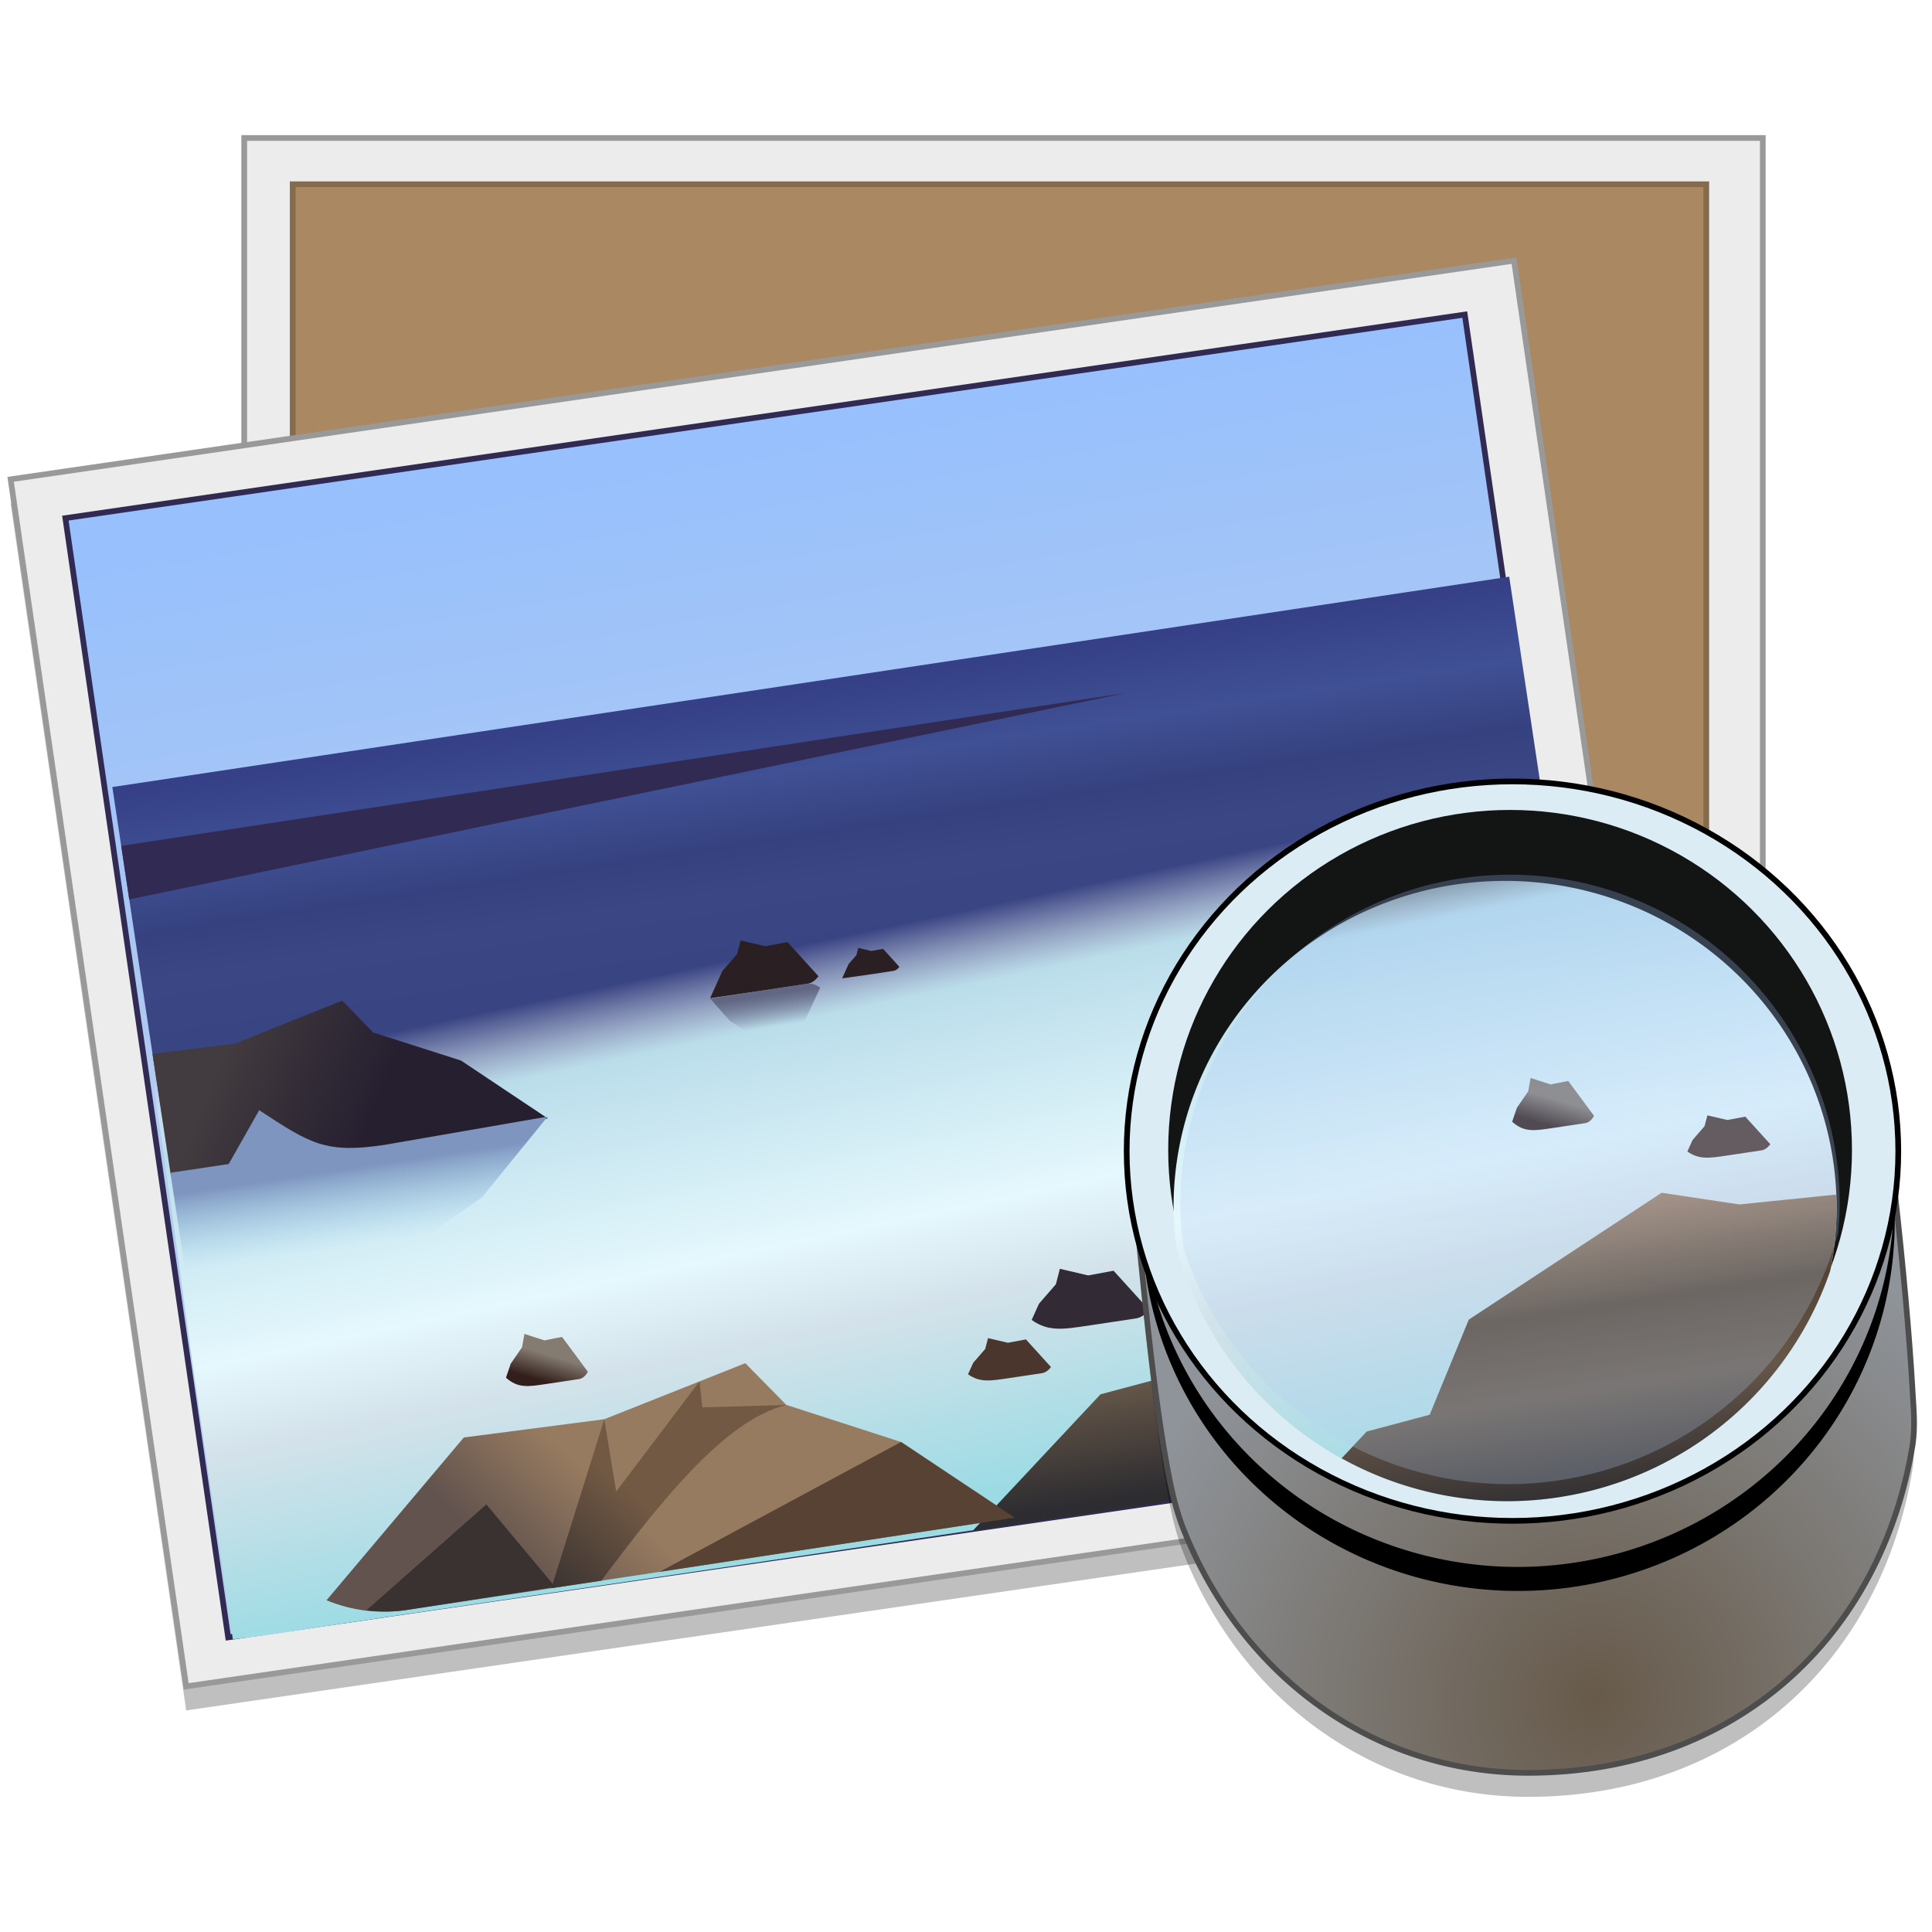
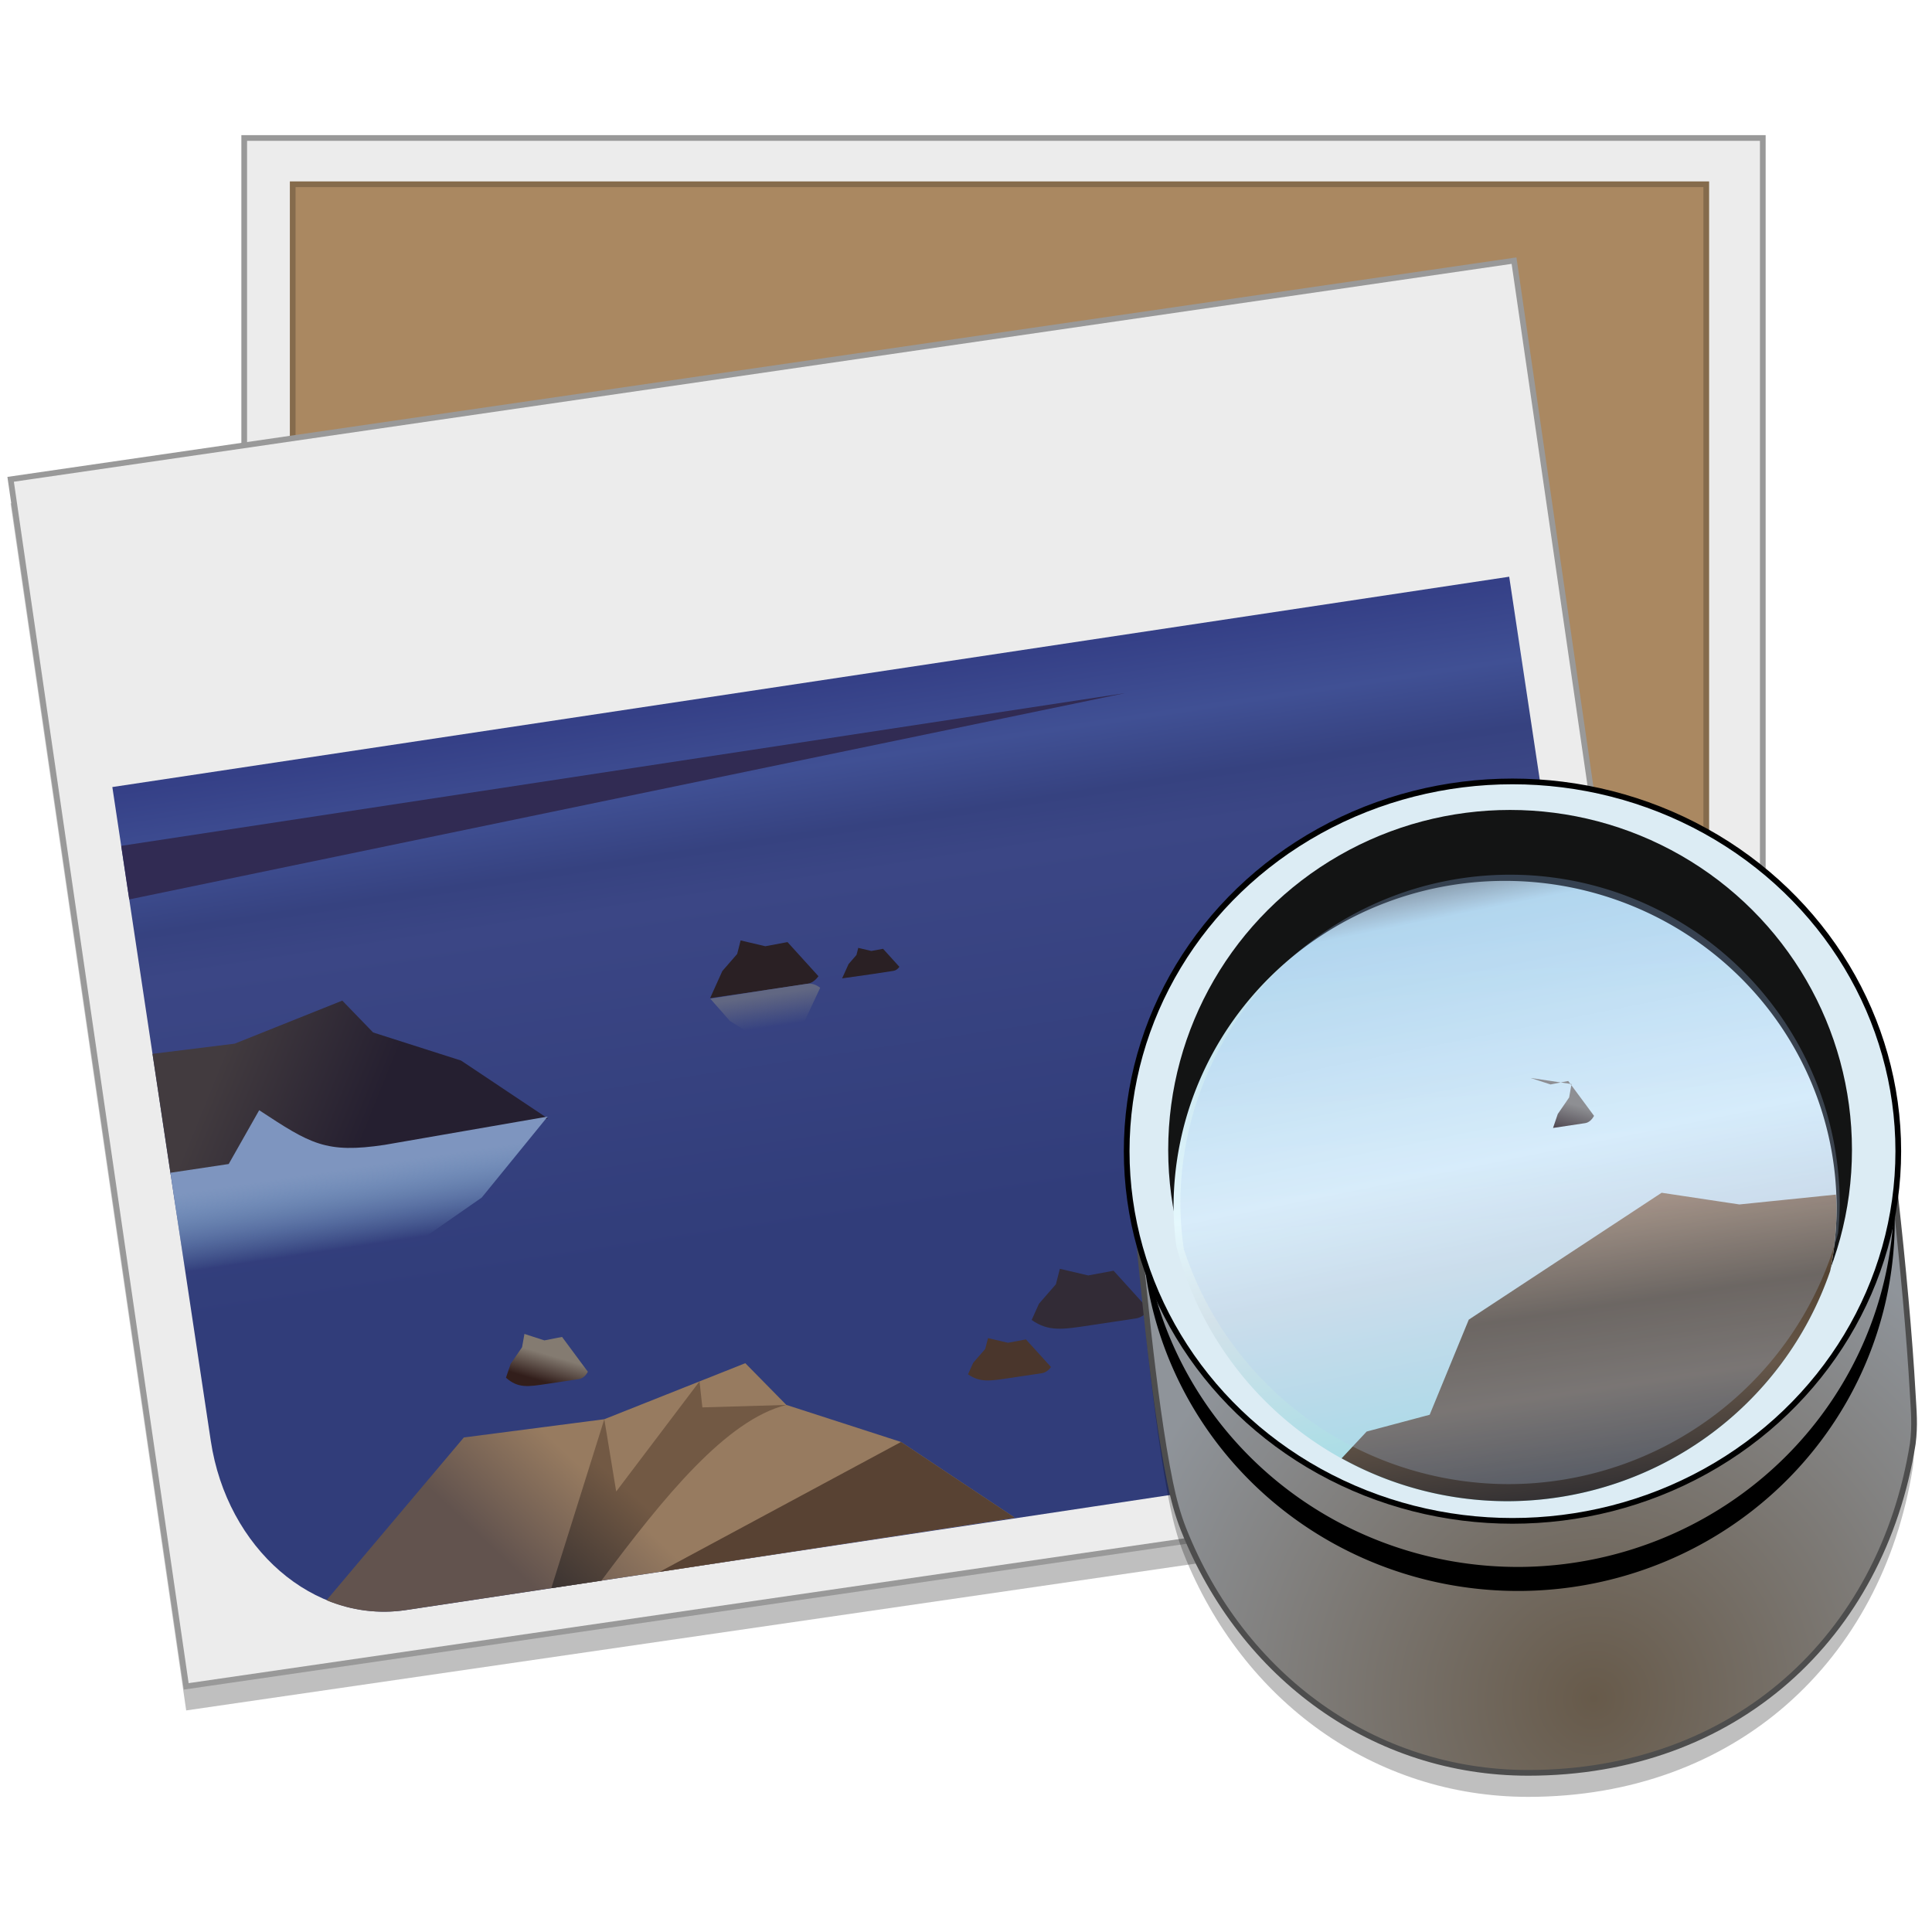
<svg xmlns="http://www.w3.org/2000/svg" xmlns:ns1="http://www.inkscape.org/namespaces/inkscape" xmlns:ns2="http://sodipodi.sourceforge.net/DTD/sodipodi-0.dtd" xmlns:xlink="http://www.w3.org/1999/xlink" width="128" height="128" viewBox="0 0 33.867 33.867" version="1.1" id="svg8" ns1:version="0.91 r13725" ns2:docname="eog.svg">
  <defs id="defs2">
    <linearGradient id="linearGradient3703" ns1:collect="always">
      <stop id="stop3693" offset="0" style="stop-color:#9adbe4;stop-opacity:1" />
      <stop style="stop-color:#d3e2ea;stop-opacity:1" offset="0.345" id="stop3695" />
      <stop style="stop-color:#e5f8fd;stop-opacity:1" offset="0.501" id="stop3697" />
      <stop style="stop-color:#baddea;stop-opacity:1" offset="0.881" id="stop3699" />
      <stop id="stop3701" offset="1" style="stop-color:#ffffff;stop-opacity:0" />
    </linearGradient>
    <linearGradient ns1:collect="always" id="linearGradient1025">
      <stop style="stop-color:#97c0fd;stop-opacity:1" offset="0" id="stop1021" />
      <stop style="stop-color:#b3cbef;stop-opacity:1" offset="1" id="stop1023" />
    </linearGradient>
    <linearGradient ns1:collect="always" id="linearGradient943">
      <stop style="stop-color:#675a4a;stop-opacity:1" offset="0" id="stop939" />
      <stop style="stop-color:#8f949a;stop-opacity:1" offset="1" id="stop941" />
    </linearGradient>
    <radialGradient ns1:collect="always" xlink:href="#linearGradient943" id="radialGradient953" cx="1410.499" cy="568.862" fx="1410.499" fy="568.862" r="127.145" gradientTransform="matrix(0.047,-0.052,0.051,0.046,-67.368,340.086)" gradientUnits="userSpaceOnUse" />
    <linearGradient ns1:collect="always" xlink:href="#linearGradient1025" id="linearGradient1029" x1="-27.673" y1="60.189" x2="-26" y2="111.51" gradientUnits="userSpaceOnUse" gradientTransform="matrix(0.199,0,0,0.199,-23.349,257.75)" />
    <linearGradient y2="1003.06" x2="49.5" y1="1023.032" x1="49.5" gradientTransform="matrix(0.403,-0.061,0.071,0.471,-76.244,-194.446)" gradientUnits="userSpaceOnUse" id="linearGradient4526" xlink:href="#linearGradient3421" ns1:collect="always" />
    <linearGradient id="linearGradient3421" ns1:collect="always">
      <stop id="stop3423" offset="0" style="stop-color:#313d7a;stop-opacity:1" />
      <stop style="stop-color:#3b4685;stop-opacity:1" offset="0.646" id="stop3436" />
      <stop style="stop-color:#364280;stop-opacity:1" offset="0.734" id="stop3439" />
      <stop style="stop-color:#405094;stop-opacity:1" offset="0.855" id="stop3445" />
      <stop id="stop3447" offset="1" style="stop-color:#354087;stop-opacity:1" />
    </linearGradient>
    <linearGradient y2="1014.742" x2="48.601" y1="1034.112" x1="49.5" gradientTransform="matrix(1.18,0,0,1.308,-8.656,-313.418)" gradientUnits="userSpaceOnUse" id="linearGradient4524" xlink:href="#linearGradient3544" ns1:collect="always" />
    <linearGradient ns1:collect="always" id="linearGradient3544">
      <stop style="stop-color:#9adbe4;stop-opacity:1" offset="0" id="stop3546" />
      <stop id="stop3548" offset="0.345" style="stop-color:#d3e2ea;stop-opacity:1" />
      <stop id="stop3550" offset="0.501" style="stop-color:#e5f8fd;stop-opacity:1" />
      <stop id="stop3553" offset="0.873" style="stop-color:#baddea;stop-opacity:1" />
      <stop style="stop-color:#ffffff;stop-opacity:0" offset="1" id="stop3555" />
    </linearGradient>
    <linearGradient gradientTransform="matrix(0.341,-0.051,0.06,0.399,-4.977,258.858)" y2="77.262" x2="28.991" y1="81.151" x1="24.749" gradientUnits="userSpaceOnUse" id="linearGradient4522" xlink:href="#linearGradient3581" ns1:collect="always" />
    <linearGradient id="linearGradient3581" ns1:collect="always">
      <stop id="stop3583" offset="0" style="stop-color:#62534e;stop-opacity:1" />
      <stop id="stop3585" offset="1" style="stop-color:#977b60;stop-opacity:1" />
    </linearGradient>
    <linearGradient gradientTransform="translate(0,956.362)" y2="70.79" x2="70.228" y1="83.583" x1="70.228" gradientUnits="userSpaceOnUse" id="linearGradient4520" xlink:href="#linearGradient3590" ns1:collect="always" />
    <linearGradient id="linearGradient3590" ns1:collect="always">
      <stop id="stop3592" offset="0" style="stop-color:#2d2c30;stop-opacity:1" />
      <stop style="stop-color:#665749;stop-opacity:1" offset="0.392" id="stop3600" />
      <stop style="stop-color:#544332;stop-opacity:1" offset="0.669" id="stop3598" />
      <stop id="stop3594" offset="1" style="stop-color:#9c7d62;stop-opacity:1" />
    </linearGradient>
    <linearGradient y2="56.25" x2="17.25" y1="60.75" x1="23.75" gradientTransform="matrix(0.341,-0.051,0.06,0.399,-4.969,258.911)" gradientUnits="userSpaceOnUse" id="linearGradient4518" xlink:href="#linearGradient3631" ns1:collect="always" />
    <linearGradient id="linearGradient3631" ns1:collect="always">
      <stop id="stop3633" offset="0" style="stop-color:#251f30;stop-opacity:1" />
      <stop id="stop3635" offset="1" style="stop-color:#423b3f;stop-opacity:1" />
    </linearGradient>
    <linearGradient y2="1024.153" x2="20.153" y1="1020.719" x1="20.153" gradientUnits="userSpaceOnUse" id="linearGradient4516" xlink:href="#linearGradient3608" ns1:collect="always" gradientTransform="matrix(0.341,-0.051,0.06,0.399,-62.414,-122.642)" />
    <linearGradient id="linearGradient3608" ns1:collect="always">
      <stop id="stop3610" offset="0" style="stop-color:#7e95bf;stop-opacity:1" />
      <stop id="stop3612" offset="1" style="stop-color:#a0d4ee;stop-opacity:0" />
    </linearGradient>
    <linearGradient gradientTransform="matrix(0.341,-0.051,0.06,0.399,-4.977,258.858)" y2="79.625" x2="32.125" y1="83.875" x1="27.75" gradientUnits="userSpaceOnUse" id="linearGradient4514" xlink:href="#linearGradient3618" ns1:collect="always" />
    <linearGradient id="linearGradient3618" ns1:collect="always">
      <stop id="stop3620" offset="0" style="stop-color:#393231;stop-opacity:1" />
      <stop id="stop3622" offset="1" style="stop-color:#725944;stop-opacity:1" />
    </linearGradient>
    <linearGradient y2="1029.925" x2="29" y1="1031.112" x1="28.625" gradientTransform="matrix(0.272,-0.041,0.06,0.399,-60.235,-122.97)" gradientUnits="userSpaceOnUse" id="linearGradient4512" xlink:href="#linearGradient4417" ns1:collect="always" />
    <linearGradient id="linearGradient4417" ns1:collect="always">
      <stop id="stop4419" offset="0" style="stop-color:#321e1b;stop-opacity:1" />
      <stop id="stop4421" offset="1" style="stop-color:#847b71;stop-opacity:1" />
    </linearGradient>
    <linearGradient gradientTransform="matrix(0.34,-0.051,0.06,0.398,-4.903,258.951)" y2="80.75" x2="71.75" y1="75.25" x1="76" gradientUnits="userSpaceOnUse" id="linearGradient4510" xlink:href="#linearGradient4477" ns1:collect="always" />
    <linearGradient id="linearGradient4477" ns1:collect="always">
      <stop id="stop4479" offset="0" style="stop-color:#9c7d62;stop-opacity:1;" />
      <stop id="stop4481" offset="1" style="stop-color:#9c7d62;stop-opacity:0;" />
    </linearGradient>
    <radialGradient r="8.176" fy="1026.886" fx="73.375" cy="1026.886" cx="73.375" gradientTransform="matrix(0.452,-0.064,0.037,0.258,-45.879,23.693)" gradientUnits="userSpaceOnUse" id="radialGradient4508" xlink:href="#linearGradient4432" ns1:collect="always" />
    <linearGradient id="linearGradient4432" ns1:collect="always">
      <stop id="stop4434" offset="0" style="stop-color:#decab3;stop-opacity:1" />
      <stop id="stop4436" offset="1" style="stop-color:#ffffff;stop-opacity:0;" />
    </linearGradient>
    <linearGradient y2="1034.987" x2="76.688" y1="1031.112" x1="76.5" gradientUnits="userSpaceOnUse" id="linearGradient4506" xlink:href="#linearGradient4493" ns1:collect="always" gradientTransform="matrix(0.34,-0.051,0.06,0.398,-62.157,-121.33)" />
    <linearGradient id="linearGradient4493" ns1:collect="always">
      <stop id="stop4495" offset="0" style="stop-color:#4e3b2a;stop-opacity:1" />
      <stop id="stop4497" offset="1" style="stop-color:#000000;stop-opacity:0;" />
    </linearGradient>
    <linearGradient y2="1031.679" x2="74.953" y1="1038.927" x1="65.231" gradientUnits="userSpaceOnUse" id="linearGradient4504" xlink:href="#linearGradient4465" ns1:collect="always" gradientTransform="matrix(0.34,-0.051,0.06,0.398,-62.157,-121.33)" />
    <linearGradient id="linearGradient4465" ns1:collect="always">
      <stop id="stop4467" offset="0" style="stop-color:#74655b;stop-opacity:1" />
      <stop id="stop4469" offset="1" style="stop-color:#8d755b;stop-opacity:1" />
    </linearGradient>
    <linearGradient y2="1017.363" x2="43.929" y1="1015.946" x1="43.929" gradientUnits="userSpaceOnUse" id="linearGradient4502" xlink:href="#linearGradient4511" ns1:collect="always" gradientTransform="matrix(0.341,-0.051,0.06,0.399,-62.414,-122.642)" />
    <linearGradient id="linearGradient4511" ns1:collect="always">
      <stop id="stop4513" offset="0" style="stop-color:#616782;stop-opacity:1;" />
      <stop id="stop4515" offset="1" style="stop-color:#616782;stop-opacity:0;" />
    </linearGradient>
    <linearGradient y2="1029.925" x2="29" y1="1031.112" x1="28.625" gradientTransform="matrix(0.39,-0.059,0.069,0.456,-62.965,-182.449)" gradientUnits="userSpaceOnUse" id="linearGradient4500" xlink:href="#linearGradient4525" ns1:collect="always" />
    <linearGradient ns1:collect="always" id="linearGradient4525">
      <stop style="stop-color:#322b36;stop-opacity:1" offset="0" id="stop4527" />
      <stop style="stop-color:#322b36;stop-opacity:1" offset="1" id="stop4529" />
    </linearGradient>
    <linearGradient ns1:collect="always" xlink:href="#linearGradient3703" id="linearGradient3594" gradientUnits="userSpaceOnUse" gradientTransform="matrix(1.517,-0.228,0.296,1.966,-299.35,-1920.057)" x1="49.5" y1="1034.112" x2="48.647" y2="1012.402" />
    <linearGradient ns1:collect="always" xlink:href="#linearGradient3590" id="linearGradient3598" gradientUnits="userSpaceOnUse" gradientTransform="matrix(1.285,-0.193,0.226,1.503,-0.919,-13.426)" x1="70.228" y1="83.583" x2="70.228" y2="70.79" />
    <linearGradient ns1:collect="always" xlink:href="#linearGradient4417" id="linearGradient3606" gradientUnits="userSpaceOnUse" gradientTransform="matrix(0.272,-0.041,0.06,0.399,22.178,-96.491)" x1="28.625" y1="1031.112" x2="29" y2="1029.925" />
    <linearGradient ns1:collect="always" xlink:href="#linearGradient1025" id="linearGradient3691" gradientUnits="userSpaceOnUse" gradientTransform="matrix(0.199,0,0,0.199,12.496,282.84)" x1="70.278" y1="-21.994" x2="71.602" y2="9.063" />
  </defs>
  <ns2:namedview id="base" pagecolor="#ffffff" bordercolor="#666666" borderopacity="1.0" ns1:pageopacity="0.0" ns1:pageshadow="2" ns1:zoom="1.4142136" ns1:cx="85.294204" ns1:cy="37.750352" ns1:document-units="mm" ns1:current-layer="layer1" showgrid="false" ns1:window-width="1920" ns1:window-height="1031" ns1:window-x="0" ns1:window-y="26" ns1:window-maximized="1" units="px" />
  <g ns1:label="Layer 1" ns1:groupmode="layer" id="layer1" transform="translate(0,-263.133)">
    <rect transform="matrix(0.99,-0.144,0.144,0.99,0,0)" style="opacity:0.25;fill:#000000;fill-opacity:1;stroke:none;stroke-width:0.921;stroke-miterlimit:4;stroke-dasharray:none;stroke-opacity:1" id="rect1122" width="26.62" height="21.373" x="-38.945" y="269.039" />
    <rect style="opacity:1;fill:#ececec;fill-opacity:1;stroke:#999999;stroke-width:0.1;stroke-miterlimit:4;stroke-dasharray:none;stroke-opacity:1" id="rect839" width="26.62" height="21.373" x="4.281" y="265.552" />
    <rect y="266.363" x="5.131" height="19.818" width="24.779" id="rect841" style="opacity:1;fill:#aa8861;fill-opacity:1;stroke:#856b4c;stroke-width:0.1;stroke-miterlimit:4;stroke-dasharray:none;stroke-opacity:1" />
    <rect y="268.622" x="-38.884" height="21.373" width="26.62" id="rect830" style="opacity:1;fill:#ececec;fill-opacity:1;stroke:#999999;stroke-width:0.1;stroke-miterlimit:4;stroke-dasharray:none;stroke-opacity:1" transform="matrix(0.99,-0.144,0.144,0.99,0,0)" />
-     <rect style="opacity:1;fill:url(#linearGradient1029);fill-opacity:1;stroke:#312b53;stroke-width:0.1;stroke-miterlimit:4;stroke-dasharray:none;stroke-opacity:1" id="rect826" width="24.779" height="19.818" x="-38.033" y="269.433" transform="matrix(0.99,-0.144,0.144,0.99,0,0)" />
    <g style="stroke-width:1.003" id="g3352" transform="matrix(0.997,0,0,0.997,0.058,0.92)">
      <path ns1:connector-curvature="0" id="path3388" d="m 1.917,276.84 1.731,11.496 c 0.285,1.894 1.813,3.218 3.433,2.974 l 18.722,-2.819 c 1.62,-0.244 2.69,-1.959 2.405,-3.853 L 26.477,273.142 Z" style="fill:url(#linearGradient4526);fill-opacity:1;stroke:none;stroke-width:0.091" ns2:nodetypes="csssscc" />
      <g transform="matrix(0.341,-0.051,0.06,0.399,-62.414,-122.642)" style="stroke-width:0.244" id="g4657">
-         <path ns1:connector-curvature="0" id="path3522" d="m 12,1007.8 c 0.124,11.136 -0.091,17.187 -0.119,20.896 -0.048,6.386 -0.004,5.745 -0.053,11.579 1.902,0.065 3.862,0.024 5.793,0.029 22.012,0.05 44.713,0.07 66.036,-0.028 0.594,0 -1.283,0.014 -3.642,-0.099 C 86.486,1040.274 84,1035.955 84,1031.8 v -0.906 -3.906 -19.188 z" style="fill:url(#linearGradient4524);fill-opacity:1;stroke:none;stroke-width:0.244" ns2:nodetypes="cscaccscccc" />
-       </g>
+         </g>
      <path style="fill:#312b53;fill-opacity:1;stroke:none;stroke-width:0.091" ns1:transform-center-x="-8.6270157" ns1:transform-center-y="2.6955e-05" d="M 19.726,275.188 2.214,278.816 2.073,277.874 Z" id="path4425" ns1:connector-curvature="0" ns2:nodetypes="cccc" />
      <path style="fill:url(#linearGradient4522);fill-opacity:1;stroke:none;stroke-width:0.091" d="m 13.046,286.97 -2.479,0.985 -2.47,0.321 -2.414,2.862 c 0.438,0.181 0.915,0.245 1.399,0.172 l 4.456,-0.671 6.245,-0.953 -1.999,-1.331 -2.017,-0.652 -0.721,-0.733 z" id="path3563" ns1:connector-curvature="0" />
      <g transform="matrix(0.341,-0.051,0.06,0.399,-62.414,-122.642)" style="stroke-width:0.244" id="g4597">
-         <path ns2:nodetypes="ccccccccsssc" ns1:connector-curvature="0" id="path3565" d="m 84,1028.169 -6.052,-0.241 -3.834,-1.005 -10.68,4.223 -2.691,3.845 -3.304,0.318 -7.47,5.053 h 20.188 5.281 l 5.288,0.177 C 85.008,1040.682 84,1040.795 84,1031.888 Z" style="fill:url(#linearGradient4520);fill-opacity:1;stroke:none;stroke-width:0.244" />
-       </g>
+         </g>
      <path style="fill:url(#linearGradient4518);fill-opacity:1;stroke:none;stroke-width:0.091" d="m 5.96,280.595 -1.892,0.757 -1.445,0.179 0.323,2.144 1.032,-0.155 0.528,-0.922 0.846,0.517 c 0.315,0.15 0.682,0.211 1.129,0.128 l 3.094,-0.575 -1.527,-1.019 -1.546,-0.494 z" id="path3567" ns1:connector-curvature="0" ns2:nodetypes="cccccccccccc" />
      <path id="path3602" d="m 11.538,290.639 6.245,-0.953 -1.999,-1.331 z" style="fill:#584233;fill-opacity:1;stroke:none;stroke-width:0.091" ns1:connector-curvature="0" ns2:nodetypes="cccc" />
      <path id="path3606" d="m 6.725,285.678 -2.031,-0.166 -1.433,0.254 -0.323,-2.144 1.025,-0.154 0.536,-0.946 c 0.902,0.592 1.169,0.765 2.207,0.609 l 2.865,-0.497 -1.159,1.424 -1.332,0.927 z" style="fill:url(#linearGradient4516);fill-opacity:1;stroke:none;stroke-width:0.091" ns1:connector-curvature="0" ns2:nodetypes="ccccccccccc" />
      <path id="path3616" d="m 12.291,287.747 -0.05,-0.457 -1.465,1.936 -0.209,-1.271 -0.932,2.971 0.88,-0.132 c 1.101,-1.476 2.198,-2.827 3.252,-3.09 z" style="fill:url(#linearGradient4514);fill-opacity:1;stroke:none;stroke-width:0.091" ns1:connector-curvature="0" ns2:nodetypes="cccccccc" />
-       <path style="fill:#393231;fill-opacity:1;stroke:none;stroke-width:0.091" d="m 8.493,289.453 -2.107,1.86 c 0.03,0.004 0.059,0.009 0.089,0.012 0.187,0.016 0.384,0.016 0.576,-0.01 0.011,-10e-4 0.021,-0.003 0.032,-0.005 l 2.62,-0.407 -1.21,-1.45 z" id="path3626" ns1:connector-curvature="0" />
      <path id="path4411" d="m 12.964,279.537 0.434,0.102 0.39,-0.073 0.544,0.6 c -0.054,0.075 -0.121,0.123 -0.199,0.134 l -0.71,0.107 -0.996,0.145 0.215,-0.477 0.261,-0.3 0.061,-0.239 z" style="fill:#2a2024;fill-opacity:1;stroke:none;stroke-width:0.091" ns1:connector-curvature="0" />
      <path ns1:connector-curvature="0" style="fill:url(#linearGradient4512);fill-opacity:1;stroke:none;stroke-width:0.091" d="m 9.162,286.455 0.351,0.114 0.311,-0.061 0.454,0.613 c -0.041,0.074 -0.094,0.118 -0.155,0.128 l -0.566,0.085 c -0.324,0.049 -0.506,0.082 -0.719,-0.109 l 0.083,-0.245 0.2,-0.291 0.042,-0.236 z" id="path4415" ns2:nodetypes="ccccscccccc" />
      <path ns1:connector-curvature="0" style="fill:url(#linearGradient4502);fill-opacity:1;stroke:none;stroke-width:0.091" d="m 13.241,281.372 0.385,-0.225 0.394,-0.045 0.343,-0.733 c -0.074,-0.056 -0.152,-0.081 -0.229,-0.07 l -0.71,0.107 -0.994,0.155 0.346,0.393 0.337,0.21 0.129,0.21 z" id="path4501" />
      <path ns2:nodetypes="ccccscccccc" id="path4521" d="m 18.579,285.311 0.496,0.116 0.446,-0.083 0.621,0.685 c -0.062,0.086 -0.139,0.14 -0.227,0.154 l -0.812,0.122 c -0.464,0.07 -0.725,0.116 -1.022,-0.095 l 0.128,-0.285 0.298,-0.343 0.07,-0.273 z" style="fill:url(#linearGradient4500);fill-opacity:1;stroke:none;stroke-width:0.091" ns1:connector-curvature="0" />
      <path ns1:connector-curvature="0" style="fill:#4a362c;fill-opacity:1;stroke:none;stroke-width:0.091" d="m 17.313,286.529 0.351,0.082 0.316,-0.059 0.44,0.485 c -0.044,0.061 -0.098,0.099 -0.161,0.109 l -0.574,0.086 c -0.328,0.049 -0.513,0.082 -0.723,-0.067 l 0.091,-0.202 0.211,-0.243 0.05,-0.193 z" id="path4531" ns2:nodetypes="ccccscccccc" />
      <path ns1:connector-curvature="0" style="fill:#2a2024;fill-opacity:1;stroke:none;stroke-width:0.091" d="m 15.033,279.668 0.229,0.054 0.206,-0.038 0.287,0.317 c -0.029,0.04 -0.064,0.065 -0.105,0.071 l -0.375,0.057 -0.527,0.075 0.114,-0.252 0.138,-0.159 0.032,-0.126 z" id="path4535" />
    </g>
    <g id="g4295">
      <path style="opacity:0.25;fill:#000000;fill-opacity:1;stroke:none;stroke-width:0.265px;stroke-linecap:butt;stroke-linejoin:miter;stroke-opacity:1" d="m 26.047,281.381 c -1.598,3.7e-4 -3.106,0.396 -4.304,1.223 -1.144,0.79 -2.015,0.647 -1.931,1.447 0.148,1.423 -0.027,-0.296 0.115,0.898 0.076,0.64 0.275,3.084 0.586,4.597 0.057,0.278 0.132,0.56 0.235,0.819 1.031,2.592 3.347,4.266 6.039,4.266 3.63,0 6.2,-2.383 6.743,-5.769 0.042,-0.324 0.016,-0.584 -5.96e-4,-0.875 -0.111,-2.009 -0.481,-5.182 -0.661,-6 -0.127,-0.738 -0.079,1.621 -1.02,1.056 -1.81,-1.087 -3.871,-1.662 -5.8,-1.661 z" id="path1124" ns1:connector-curvature="0" ns2:nodetypes="ccssacscacssc" />
      <path id="path4461" d="m 25.476,285.91 -2.717,3.034 1.547,-0.263 z" style="fill:#393231;fill-opacity:1;stroke:none;stroke-width:0.091" ns1:connector-curvature="0" ns2:nodetypes="cccc" />
      <path ns2:nodetypes="cccccsc" ns1:connector-curvature="0" id="path4475" d="m 27.958,283.203 -2.072,0.214 -1.364,-0.203 -3.379,2.226 5.402,2.609 c 1.567,-0.29 2.255,0.751 1.976,-1.104 z" style="fill:url(#linearGradient4510);fill-opacity:1;stroke:none;stroke-width:0.091" />
      <path style="fill:url(#radialGradient4508);fill-opacity:1;stroke:none;stroke-width:0.091" d="m 23.76,284.155 -1.149,0.961 0.743,-0.036 -0.366,1.428 c 0,0 0.706,-1.439 1.214,-1.695 l 0.505,-0.267 2.011,-0.138 c 0.664,0.351 1.173,0.612 1.5,0.727 -0.005,-0.16 -0.017,-0.326 -0.042,-0.489 l -0.054,-0.36 -0.006,-0.037 c -0.085,-0.114 -0.158,-0.216 -0.267,-0.354 l -1.736,0.261 -2.353,-0.002 z" id="path4430" ns1:connector-curvature="0" ns2:nodetypes="ccccccccscccccc" />
      <path ns2:nodetypes="cccccccc" ns1:connector-curvature="0" id="path4485" d="m 22.987,286.508 c 0,0 0.706,-1.439 1.214,-1.695 l 0.505,-0.267 2.011,-0.138 c 0.664,0.351 1.173,0.612 1.5,0.727 l -1.672,2.912 -1.048,-2.199 z" style="fill:url(#linearGradient4506);fill-opacity:1;stroke:none;stroke-width:0.091" />
      <path ns2:nodetypes="cccccc" ns1:connector-curvature="0" style="fill:url(#linearGradient4504);fill-opacity:1;stroke:none;stroke-width:0.091" d="m 25.476,285.91 -2.717,3.034 -2.208,0.303 3.752,-3.363 0.909,-0.488 z" id="path4463" />
      <path ns2:nodetypes="ccssacscacssc" ns1:connector-curvature="0" id="path916" d="m 26.047,280.96 c -1.598,3.6e-4 -3.106,0.396 -4.304,1.223 -1.144,0.79 -2.015,0.647 -1.931,1.447 0.148,1.423 -0.027,-0.296 0.115,0.898 0.076,0.64 0.275,3.084 0.586,4.597 0.057,0.278 0.132,0.56 0.235,0.819 1.031,2.592 3.347,4.266 6.039,4.266 3.63,0 6.2,-2.383 6.743,-5.769 0.042,-0.324 0.016,-0.584 -5.96e-4,-0.875 -0.111,-2.009 -0.481,-5.182 -0.661,-6 -0.127,-0.738 -0.079,1.621 -1.02,1.056 -1.81,-1.087 -3.871,-1.662 -5.8,-1.661 z" style="fill:url(#radialGradient953);fill-opacity:1;stroke:#4d4d4d;stroke-width:0.1;stroke-linecap:butt;stroke-linejoin:miter;stroke-miterlimit:4;stroke-dasharray:none;stroke-opacity:1" />
      <path ns1:connector-curvature="0" id="ellipse1115" d="m 33.2,284.194 a 6.481,6.598 88.779 0 1 -6.494,6.406 6.481,6.598 88.779 0 1 -6.682,-6.134 6.481,6.598 88.779 0 0 -0.006,0.174 6.481,6.598 88.779 0 0 6.694,6.381 6.481,6.598 88.779 0 0 6.501,-6.581 6.481,6.598 88.779 0 0 -0.013,-0.247 z" style="opacity:1;fill:#000000;fill-opacity:1;stroke:none;stroke-width:3;stroke-linecap:square;stroke-miterlimit:4;stroke-dasharray:none;stroke-dashoffset:0;stroke-opacity:1" />
      <ellipse ry="6.481" rx="6.763" cy="283.312" cx="26.513" id="path822" style="opacity:1;fill:#dcecf4;fill-opacity:1;stroke:#000000;stroke-width:0.1;stroke-linecap:square;stroke-miterlimit:4;stroke-dasharray:none;stroke-dashoffset:0;stroke-opacity:1" />
      <ellipse style="opacity:1;fill:#131414;fill-opacity:1;stroke:none;stroke-width:3;stroke-linecap:square;stroke-miterlimit:4;stroke-dasharray:none;stroke-dashoffset:0;stroke-opacity:1" id="ellipse824" cx="26.471" cy="283.29" rx="5.993" ry="5.959" />
      <g transform="matrix(0.997,0,0,0.997,-64.47,-29.966)" clip-path="none" id="g3685" style="stroke-width:1.003">
        <g transform="matrix(0.341,-0.051,0.06,0.399,6.996,-91.024)" style="stroke-width:0.244" id="g3558">
          <path id="path3556" transform="matrix(0.761,0.098,-0.115,0.651,-0.839,965.188)" d="M 99.924 57.643 A 21.965 21.611 0 0 0 77.959 79.254 A 21.965 21.611 0 0 0 78.143 81.836 A 22.649 22.523 0 0 0 100.049 98.705 A 22.649 22.523 0 0 0 121.465 83.441 A 21.965 21.611 0 0 0 121.887 79.254 A 21.965 21.611 0 0 0 99.924 57.643 z " clip-path="none" mask="none" style="fill:url(#linearGradient3594);fill-opacity:1;stroke:none;stroke-width:0.244" />
        </g>
        <g transform="matrix(0.341,-0.051,0.06,0.399,6.996,-91.024)" style="stroke-width:0.244" id="g3566">
          <path id="path3564" transform="matrix(0.761,0.098,-0.115,0.651,-0.839,965.188)" d="M 110.295 78.277 L 97.523 86.689 L 94.936 92.988 L 90.762 94.105 L 89.104 95.879 A 22.649 22.523 0 0 0 100.049 98.705 A 22.649 22.523 0 0 0 121.465 83.441 A 21.965 21.611 0 0 0 121.887 79.254 A 21.965 21.611 0 0 0 121.842 78.385 L 115.449 79.045 L 110.295 78.277 z " style="fill:url(#linearGradient3598);fill-opacity:1;stroke:none;stroke-width:0.244" />
        </g>
-         <path ns1:connector-curvature="0" style="fill:url(#linearGradient3606);fill-opacity:1;stroke:none;stroke-width:0.091" d="m 91.575,312.934 0.351,0.114 0.311,-0.061 0.454,0.613 c -0.041,0.074 -0.094,0.118 -0.155,0.128 l -0.566,0.085 c -0.324,0.049 -0.506,0.082 -0.719,-0.109 l 0.083,-0.245 0.2,-0.291 0.042,-0.236 z" id="path3580" ns2:nodetypes="ccccscccccc" />
-         <path ns1:connector-curvature="0" style="fill:#4a362c;fill-opacity:1;stroke:none;stroke-width:0.091" d="m 94.683,313.591 0.351,0.082 0.316,-0.059 0.44,0.485 c -0.044,0.061 -0.098,0.099 -0.161,0.109 l -0.574,0.086 c -0.328,0.049 -0.513,0.082 -0.723,-0.067 l 0.091,-0.202 0.211,-0.243 0.05,-0.193 z" id="path3586" ns2:nodetypes="ccccscccccc" />
+         <path ns1:connector-curvature="0" style="fill:url(#linearGradient3606);fill-opacity:1;stroke:none;stroke-width:0.091" d="m 91.575,312.934 0.351,0.114 0.311,-0.061 0.454,0.613 c -0.041,0.074 -0.094,0.118 -0.155,0.128 l -0.566,0.085 l 0.083,-0.245 0.2,-0.291 0.042,-0.236 z" id="path3580" ns2:nodetypes="ccccscccccc" />
      </g>
      <path ns1:connector-curvature="0" style="opacity:0.259;fill:url(#linearGradient3691);fill-opacity:1;stroke:none;stroke-width:3;stroke-linecap:square;stroke-miterlimit:4;stroke-dasharray:none;stroke-dashoffset:0;stroke-opacity:1" d="m 26.471,278.466 a 5.78,5.78 0 0 0 -5.78,5.78 5.78,5.78 0 0 0 0.061,0.783 5.993,5.959 0 0 0 5.692,4.12 5.993,5.959 0 0 0 5.776,-4.399 5.78,5.78 0 0 0 0.03,-0.504 5.78,5.78 0 0 0 -5.78,-5.78 z" id="path3689" />
    </g>
  </g>
</svg>